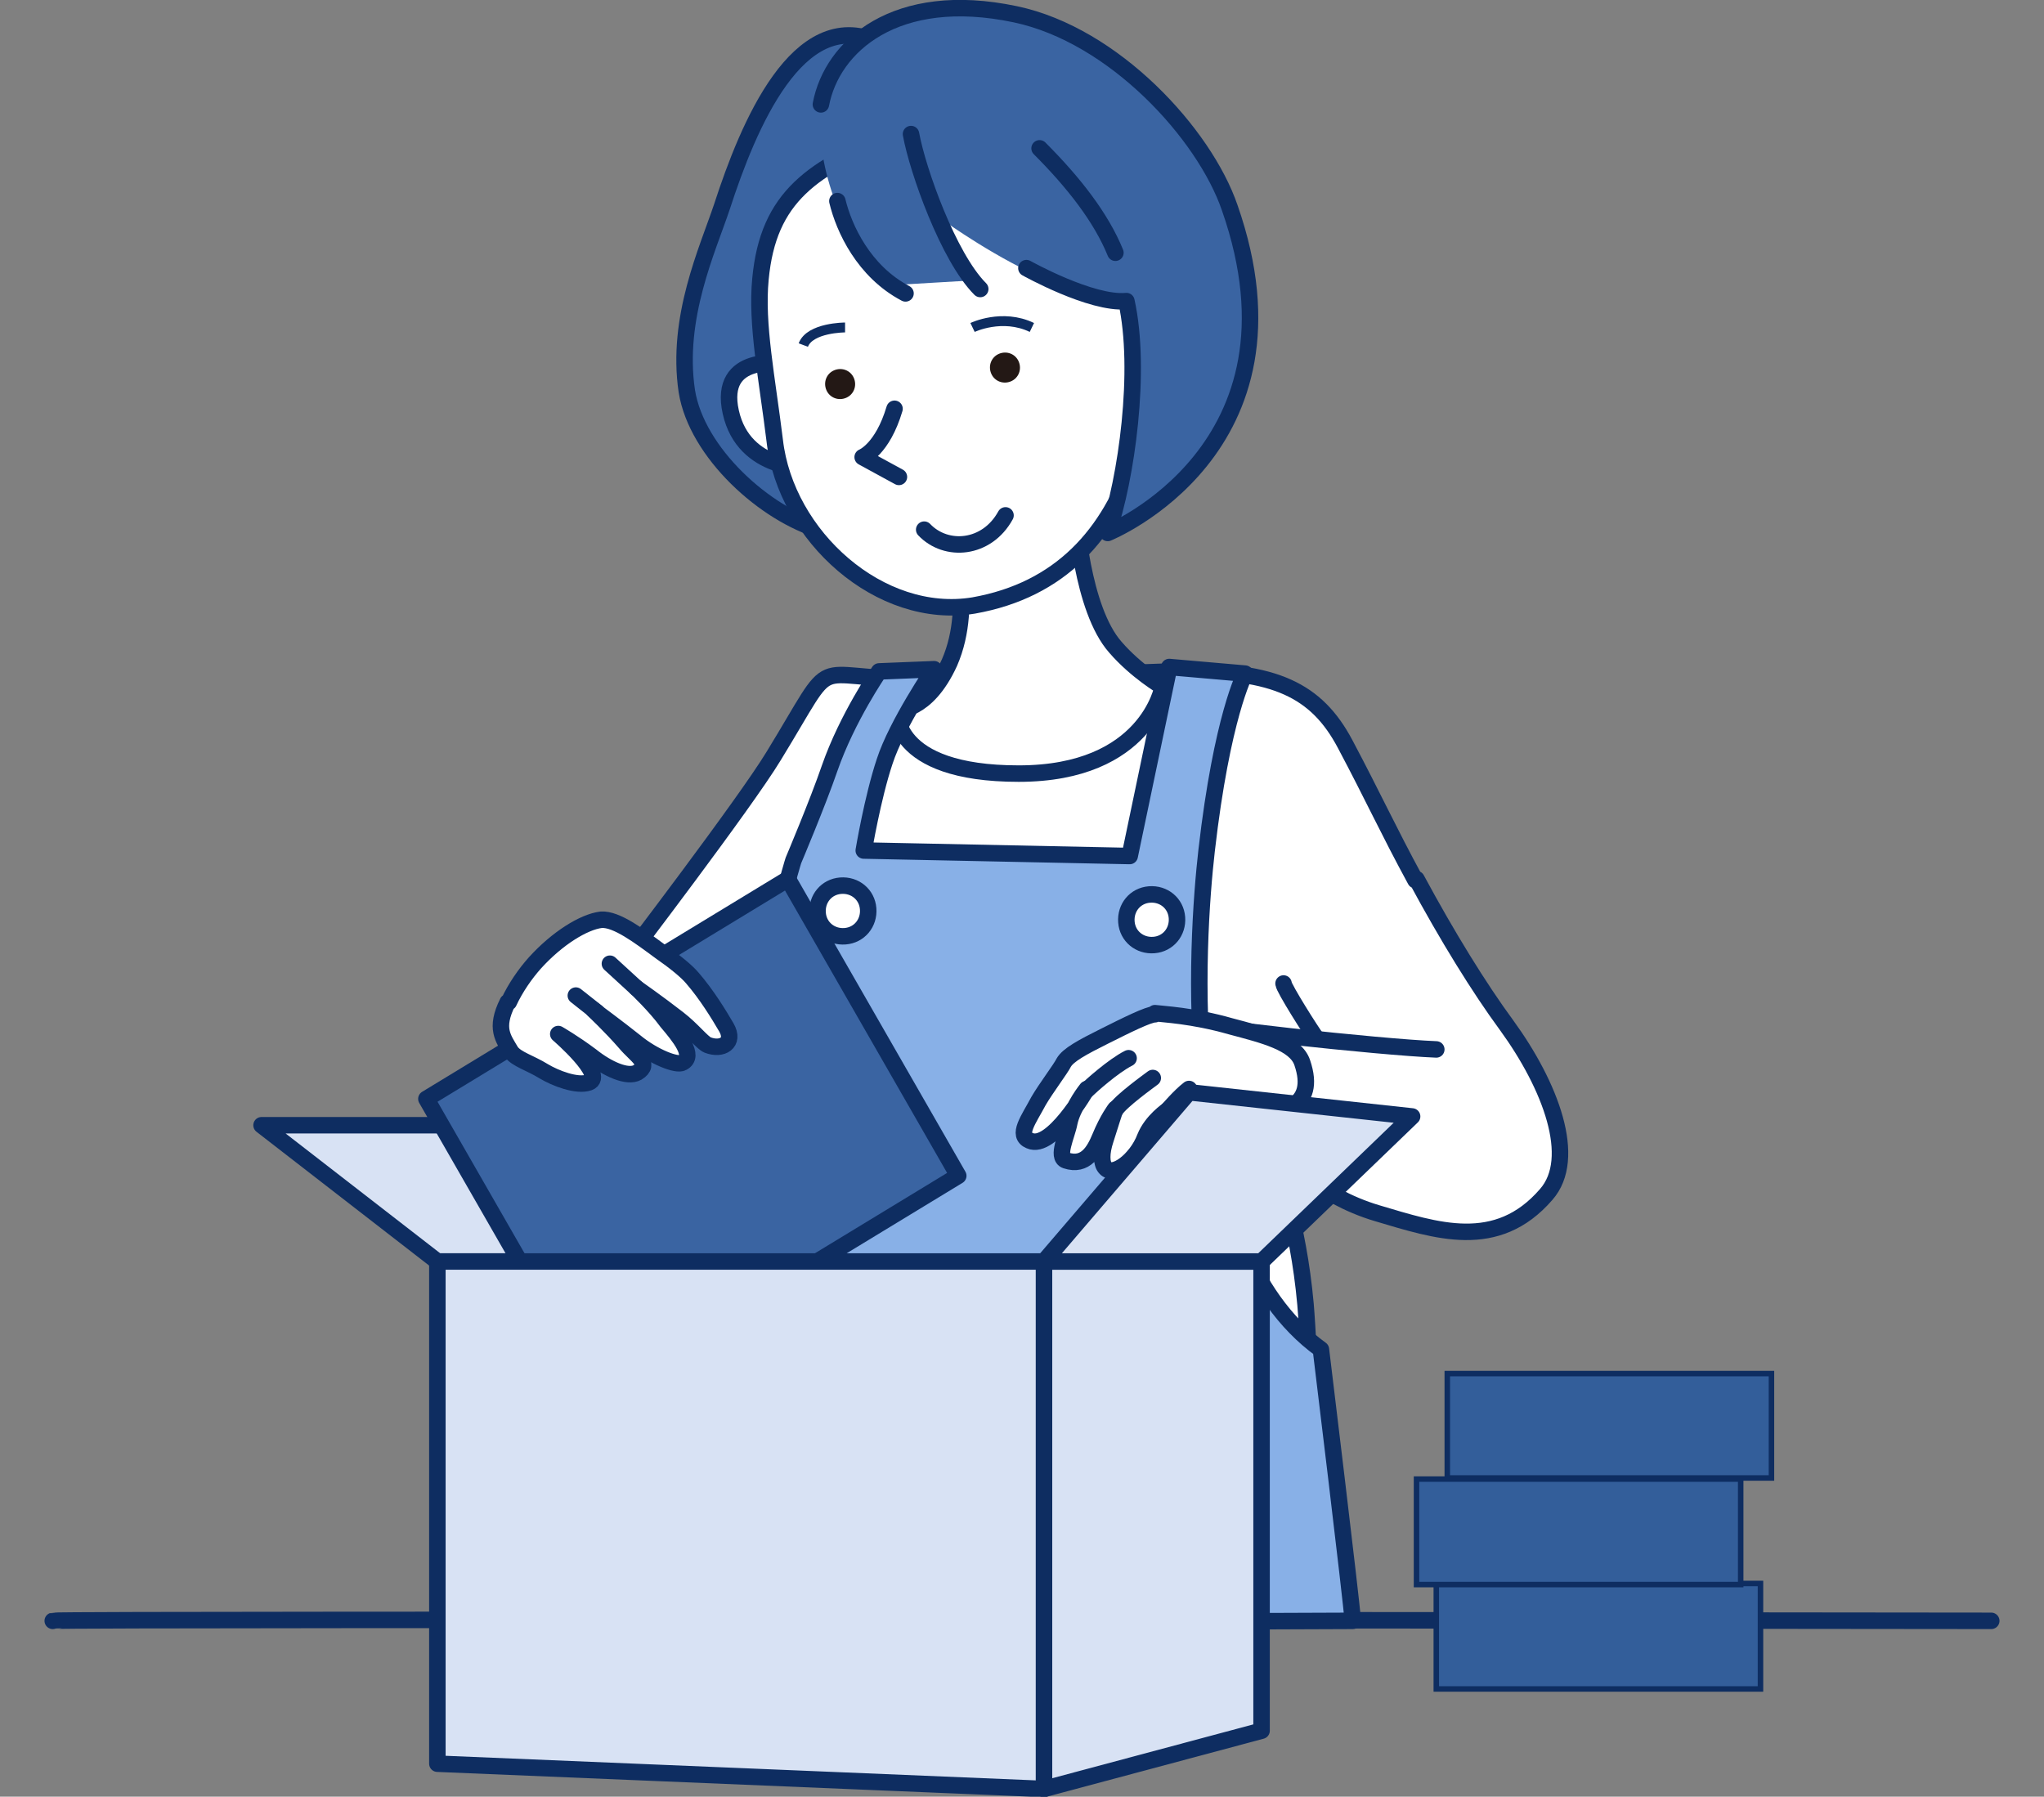
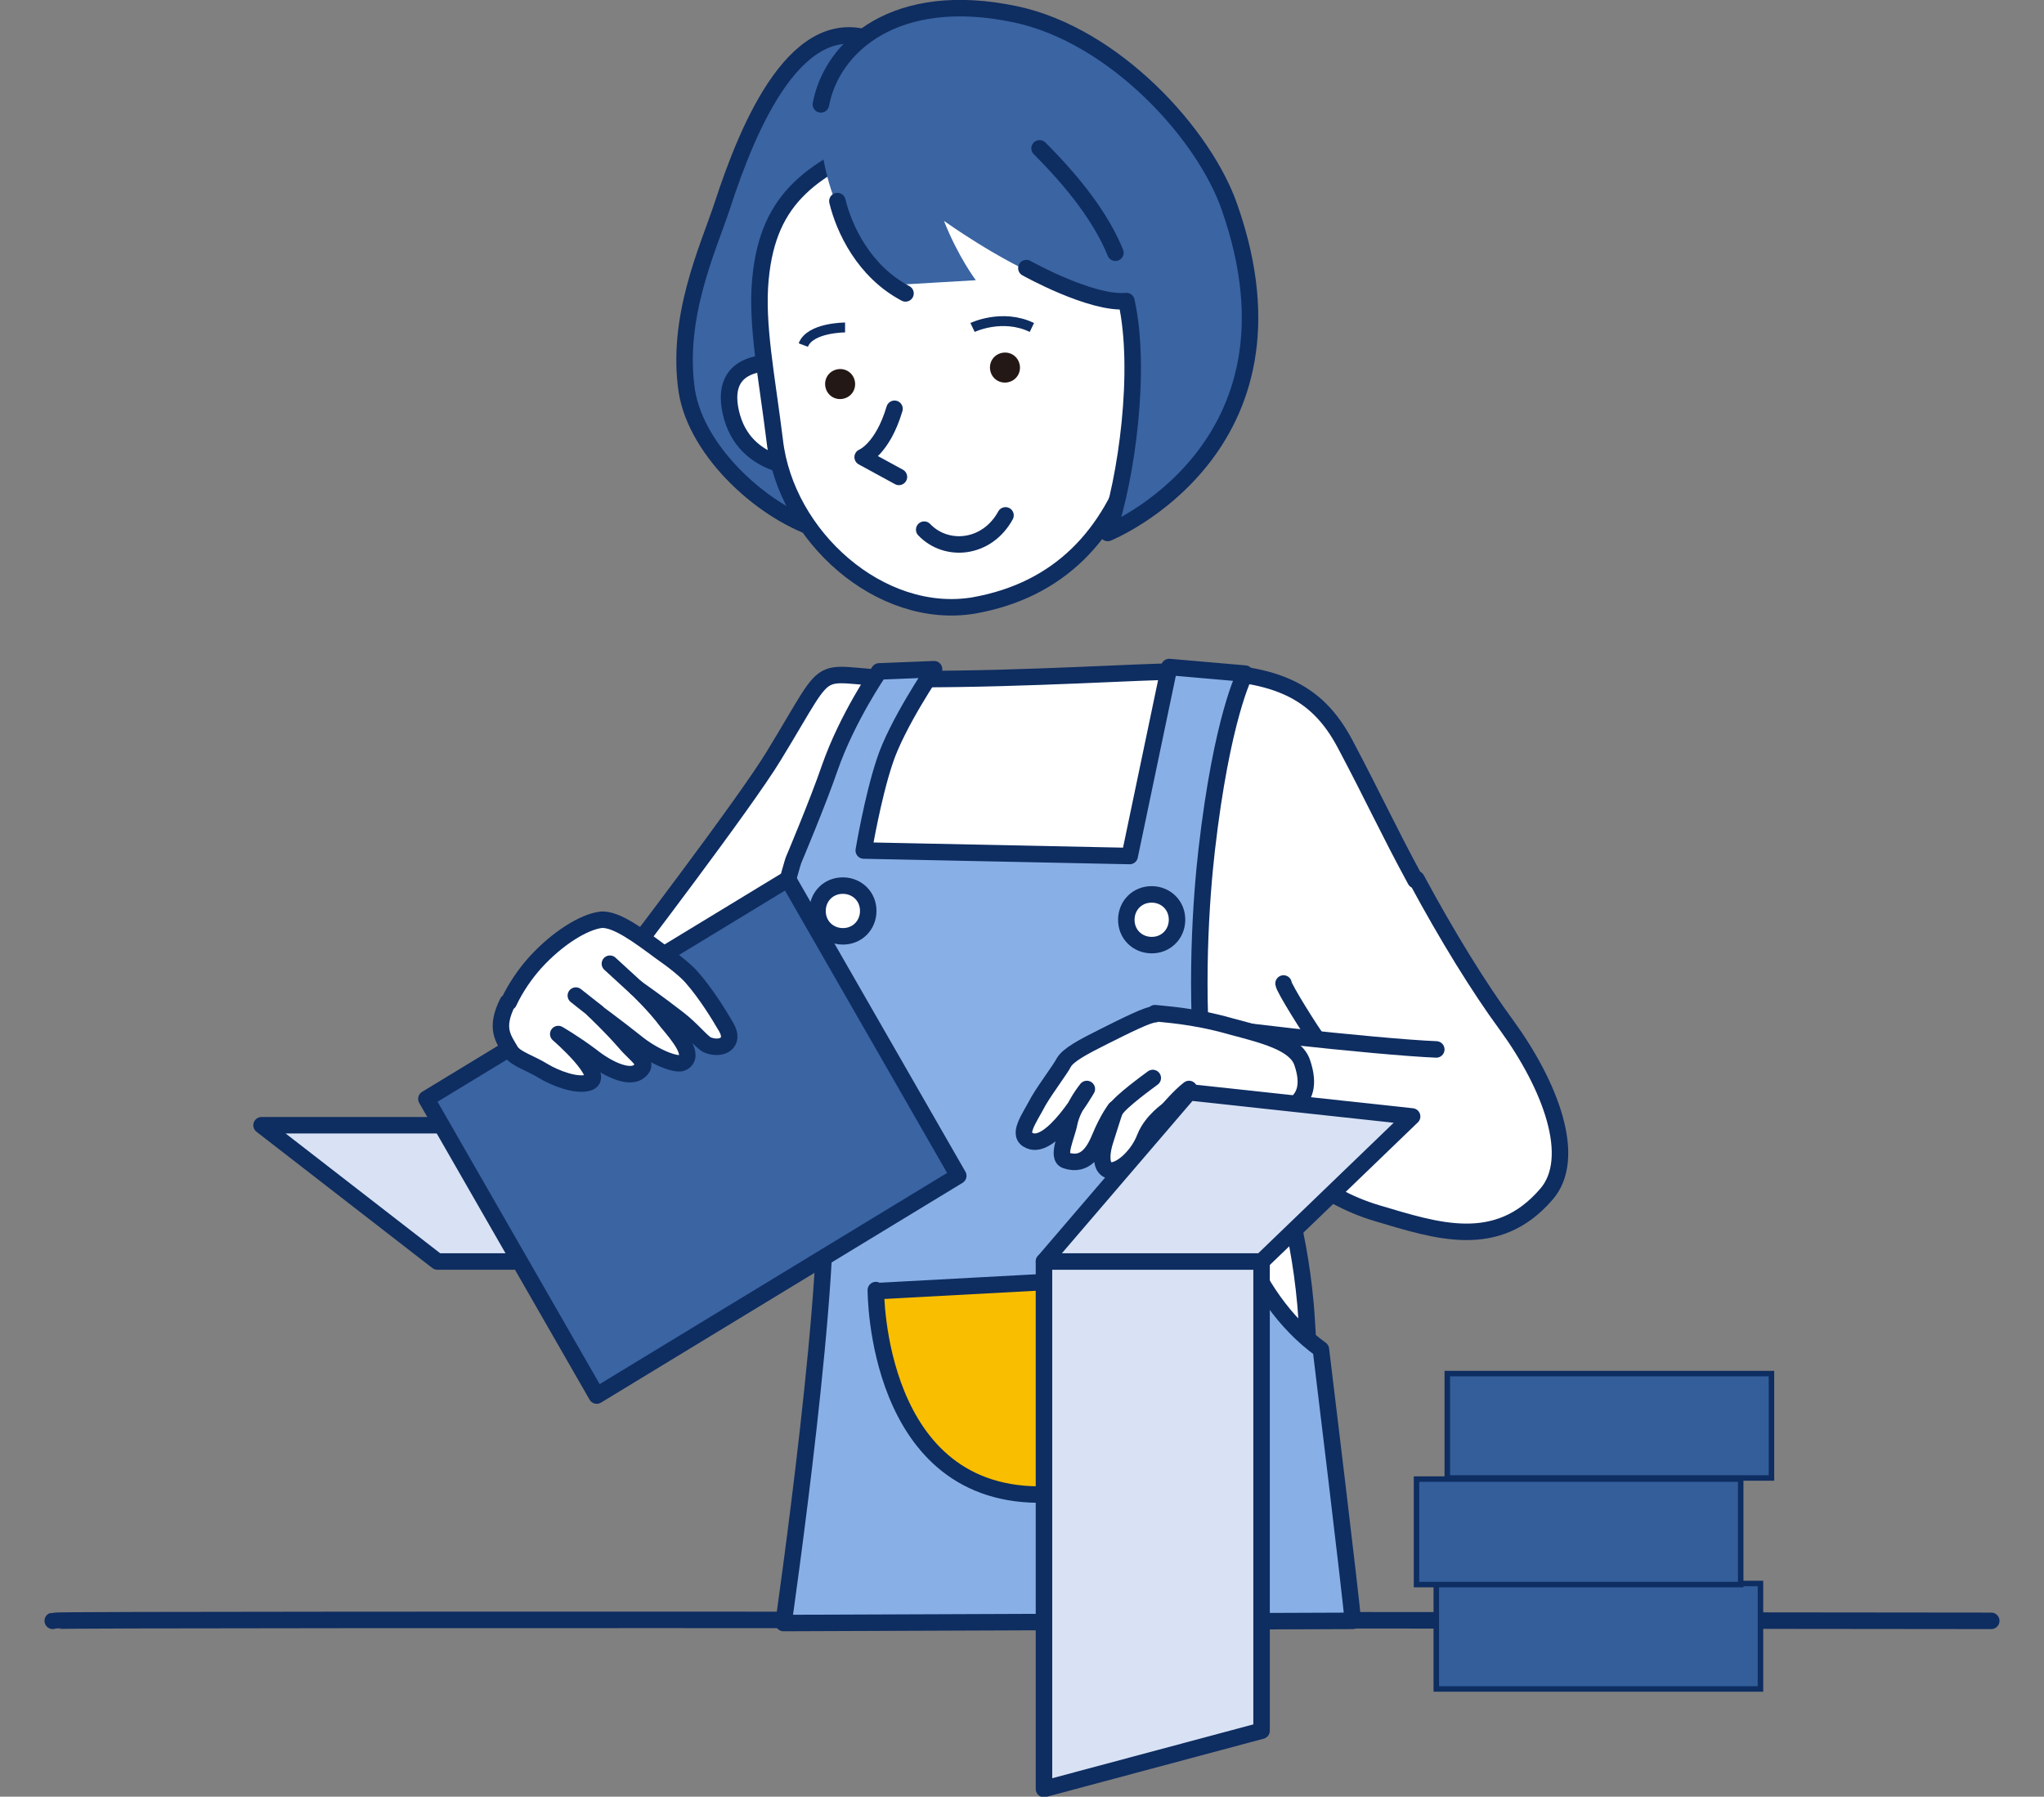
<svg xmlns="http://www.w3.org/2000/svg" id="_レイヤー_1" version="1.1" viewBox="0 0 186 163.5">
  <rect x="0" y="0" width="186" height="163.5" fill="#808080" stroke="none" />
  <defs>
    <style>
      .st0, .st1, .st2, .st3 {
        fill: none;
      }

      .st4 {
        fill: #335e9a;
        stroke-width: .5px;
      }

      .st4, .st5, .st6, .st7, .st1, .st2, .st8, .st9, .st3, .st10 {
        stroke: #0e2d61;
      }

      .st4, .st3 {
        stroke-miterlimit: 10;
      }

      .st11, .st7 {
        fill: #3a64a2;
      }

      .st5, .st6 {
        fill: #fff;
      }

      .st5, .st6, .st7, .st1, .st2, .st8, .st9, .st10 {
        stroke-linecap: round;
        stroke-linejoin: round;
      }

      .st5, .st7, .st1, .st8, .st10 {
        stroke-width: 1.5px;
      }

      .st6, .st2 {
        stroke-width: 1.5px;
      }

      .st12 {
        fill: #231815;
      }

      .st8 {
        fill: #f9be00;
      }

      .st9 {
        fill: #d8e2f4;
        stroke-width: 1.5px;
      }

      .st3 {
        stroke-width: .9px;
      }

      .st10 {
        fill: #88b0e7;
      }
    </style>
  </defs>
  <rect class="st0" y="1.2" width="186" height="161.9" />
  <g>
    <g>
      <path class="st8" d="M4.8,147.5c.5-.2,176.4,0,176.4,0" />
      <path class="st5" d="M128.8,80.1c-2.5-4.6-3.8-7.5-6.4-12.4-2.6-4.9-6.4-6.7-14.9-6.6-3.6,0-13.8.7-24,.7s-7.1-2.8-13.1,7c-2.6,4.3-13.6,18.7-13.6,18.7,0,0-12.2,18.4-8.8,20.3,6.1,3.4,22.6-6.4,25.8-11.1,2.6-3.9,6.4,9.4,6.4,9.4l2.1,3c11.9,22,37.7,32.9,37.7,32.9,0,0-.9-20-1.2-23.3-.7-7.8-2.6-11.8-2.4-13.7,0,0,3.5,3.8,8.9,5.4,5.4,1.6,10.9,3.5,15.4-1.7,2.9-3.3.4-9.9-3.6-15.4-2.5-3.4-5.4-8.1-8.2-13.3h0Z" />
-       <path class="st5" d="M97.9,46.7s.5,8.7,3.6,12.2c1.9,2.2,4.3,3.6,4.3,3.6,0,0-1.4,7.9-13.1,7.9s-11.1-5.8-11.1-5.8c0,0,2.7.3,4.8-4.3,2.4-5.5,0-12,0-12" />
      <path class="st7" d="M83,5.9s-.8-1-3.2-2.1c-7.2-3.2-11.7,7.6-14.1,15-1.3,3.9-4.2,10.1-3.2,16.8.9,5.6,7.1,11.2,12.3,12.7s3.5.7,3.5.7c0,0-5.2-11.1-5.6-15-.4-3.9.3-6.5,3.9-12.4,3.7-5.8,6.2-12.2,6.4-15.8Z" />
      <path class="st5" d="M71.3,33.1s-6-1-4.8,4.4c1.2,5.4,7.1,5.1,7.1,5.1" />
      <path class="st5" d="M69.2,25.4c-.4,4.1.6,9,1.3,14.7,1,8.7,9.6,16.4,18.1,15,7.9-1.4,12.4-6.5,14.7-13.5,1.5-4.7,1.3-14.6-.7-19.8s-12.9-12.9-20.8-9.7c-7.9,3.1-11.9,5.8-12.6,13.3h0Z" />
      <path class="st12" d="M92.7,32.9c.3.7,0,1.5-.7,1.8-.7.3-1.5,0-1.8-.7-.3-.7,0-1.5.7-1.8.7-.3,1.5,0,1.8.7Z" />
      <path class="st12" d="M77.7,34.4c.3.7,0,1.5-.7,1.8-.7.3-1.5,0-1.8-.7s0-1.5.7-1.8c.7-.3,1.5,0,1.8.7Z" />
      <path class="st5" d="M81.4,37.2c-1.1,3.7-2.9,4.4-2.9,4.4l3.3,1.8" />
      <path class="st5" d="M91.5,46.9c-1.7,3.1-5.4,3.4-7.4,1.3" />
      <path class="st11" d="M74.6,11.9c.4,5.9,3.2,11.8,7.4,14l6.8-.4s-1.6-2.1-2.9-5.4c0,0,5,3.6,9.5,5.4,2.6,1,7,2,7.1,1.8,1.4,6.3,0,16.2-1.7,21.1,0,0,18.4-7.9,11.1-29.6-2.2-6.7-10.5-15.7-19.5-17.6-12.6-2.6-18.3,4.7-17.9,10.6h0Z" />
      <path class="st1" d="M94.6,13.5c3.1,3.1,5.6,6.3,6.9,9.5" />
      <path class="st1" d="M76.2,18.3c.6,2.5,2.4,6.4,6.2,8.4" />
      <path class="st1" d="M93.4,24.4s5.9,3.3,9.1,3c1.4,6.3,0,16.2-1.7,21.1,0,0,18.8-7.6,11.1-29.6-2.3-6.7-10.5-15.7-19.5-17.6-10.9-2.3-16.7,2.9-17.7,8.2" />
-       <path class="st1" d="M82.9,12.2c.6,3.3,3.4,11.2,6.3,14.1" />
      <path class="st10" d="M85,60.9s-3.4,5-4.5,8.4c-1.1,3.3-1.9,8.1-1.9,8.1l24.2.5,3.6-17.2,6.9.6s-2.1,3.9-3.5,16.1c-.9,7.9-2.9,35.8,10.4,45.4,0,0,2.8,23,2.9,24.7l-51.8.2s4.8-33.3,3.6-41.4c-1.1-7.6-3.8-12-4.4-16.4-.6-4.4,1.7-11.6,1.7-11.6,0,0,2.2-5.2,3.3-8.4,1.6-4.6,4.5-8.8,4.5-8.8l5-.2h0Z" />
      <path class="st5" d="M79,82.7c.1,1.3-.8,2.4-2.1,2.5-1.3.1-2.4-.8-2.5-2.1-.1-1.3.8-2.4,2.1-2.5,1.3-.1,2.4.8,2.5,2.1Z" />
      <path class="st5" d="M107.1,83.5c.1,1.3-.8,2.4-2.1,2.5-1.3.1-2.4-.8-2.5-2.1s.8-2.4,2.1-2.5c1.3-.1,2.4.8,2.5,2.1Z" />
      <path class="st8" d="M79.7,117.5l29.6-1.6s3.2,19.6-14.1,20.1c-15.6.5-15.5-18.6-15.5-18.6h0Z" />
      <polygon class="st9" points="114.8 157.5 95 162.8 95 114.8 114.8 114.8 114.8 157.5" />
      <polygon class="st9" points="39.8 114.8 59.6 114.8 43.6 102.4 23.8 102.4 39.8 114.8" />
      <polygon class="st7" points="87.2 107 54.3 127 38.8 100 71.7 80 87.2 107" />
      <path class="st5" d="M108.4,93c-.3.4,17.2,2.3,22.3,2.5" />
-       <polygon class="st9" points="95 162.8 39.8 160.5 39.8 114.8 95 114.8 95 162.8" />
      <g>
        <path class="st6" d="M46.3,91.2c.6-1.3,1.5-2.6,2.4-3.6,2-2.2,4.4-3.7,6-3.9,1.4-.1,3.5,1.5,5.4,2.9,1.3.9,2.4,1.8,2.9,2.4,1.3,1.5,2.4,3.3,3.1,4.5.8,1.4-.4,2.1-1.7,1.6-.5-.2-1.4-1.4-2.7-2.4-1.8-1.4-3.8-2.8-3.8-2.8,0,0,1.7,1.6,2.8,3.1,1.1,1.3,2.6,3.1,1.4,3.7-.5.3-2.6-.5-4.3-1.9-1.5-1.2-3.8-2.9-3.8-2.9,0,0,1.6,1.5,2.9,3,1,1.2,2.4,1.9,1.1,2.7-.9.5-2.7-.3-4.2-1.5-1.6-1.2-3-2-3-2,0,0,4.4,3.8,2.8,4.4-1.1.4-3.1-.4-4.1-1-1.3-.8-2.5-1.1-3-1.8-.7-1.2-1.5-2.1-.3-4.5h0Z" />
        <line class="st2" x1="55.5" y1="87.7" x2="57.9" y2="89.9" />
        <line class="st2" x1="52.4" y1="90.6" x2="54.3" y2="92.1" />
      </g>
      <g>
        <path class="st6" d="M105.1,92.3c-.6,0-2.6,1-4.6,2-2,1-3.3,1.7-3.7,2.4-.3.6-1.6,2.3-2.3,3.5-.9,1.7-2,3.1-.8,3.6,2,.9,5.2-4.7,5.2-4.7,0,0-1.3,1.6-1.6,3.1-.2,1.1-1.2,3.1-.3,3.4,1.8.6,2.6-.9,3.1-2.1.7-1.7,1.4-2.6,1.4-2.6,0,0-.5,1.5-.9,2.8-.4,1.2-.4,2.2,0,2.6.7.8,2.8-.7,3.6-2.8.6-1.5,2.1-2.5,2.1-2.5,0,0-2.6,5.1-.9,5.6,1.7.5,3.6-3.7,4-4.2.5-.5.5-.3,4-.7,3.2-.3,6.5-.9,5.1-5-.6-1.8-3.5-2.5-6.5-3.3-3.5-1-6.2-1.1-6.9-1.2h0Z" />
-         <path class="st6" d="M98.9,99.2c.3-.3,2.4-2.2,3.8-2.9" />
        <path class="st6" d="M101.5,101c.5-.8,3-2.6,3.4-2.9" />
        <path class="st6" d="M106.2,101.1s1.2-1.4,2-2" />
      </g>
      <path class="st5" d="M116.8,89.5c0,.4,2.6,4.5,3,5" />
      <g>
        <rect class="st4" x="130.7" y="144.1" width="29.5" height="9.6" />
        <rect class="st4" x="128.9" y="134.6" width="29.5" height="9.6" />
        <rect class="st4" x="131.7" y="125" width="29.5" height="9.5" />
      </g>
      <polygon class="st9" points="114.8 114.8 95 114.8 108.2 99.4 128.5 101.6 114.8 114.8" />
    </g>
    <path class="st3" d="M88.5,29.8s2.7-1.3,5.4,0" />
    <path class="st3" d="M76.9,29.8s-3.2,0-3.8,1.6" />
  </g>
</svg>